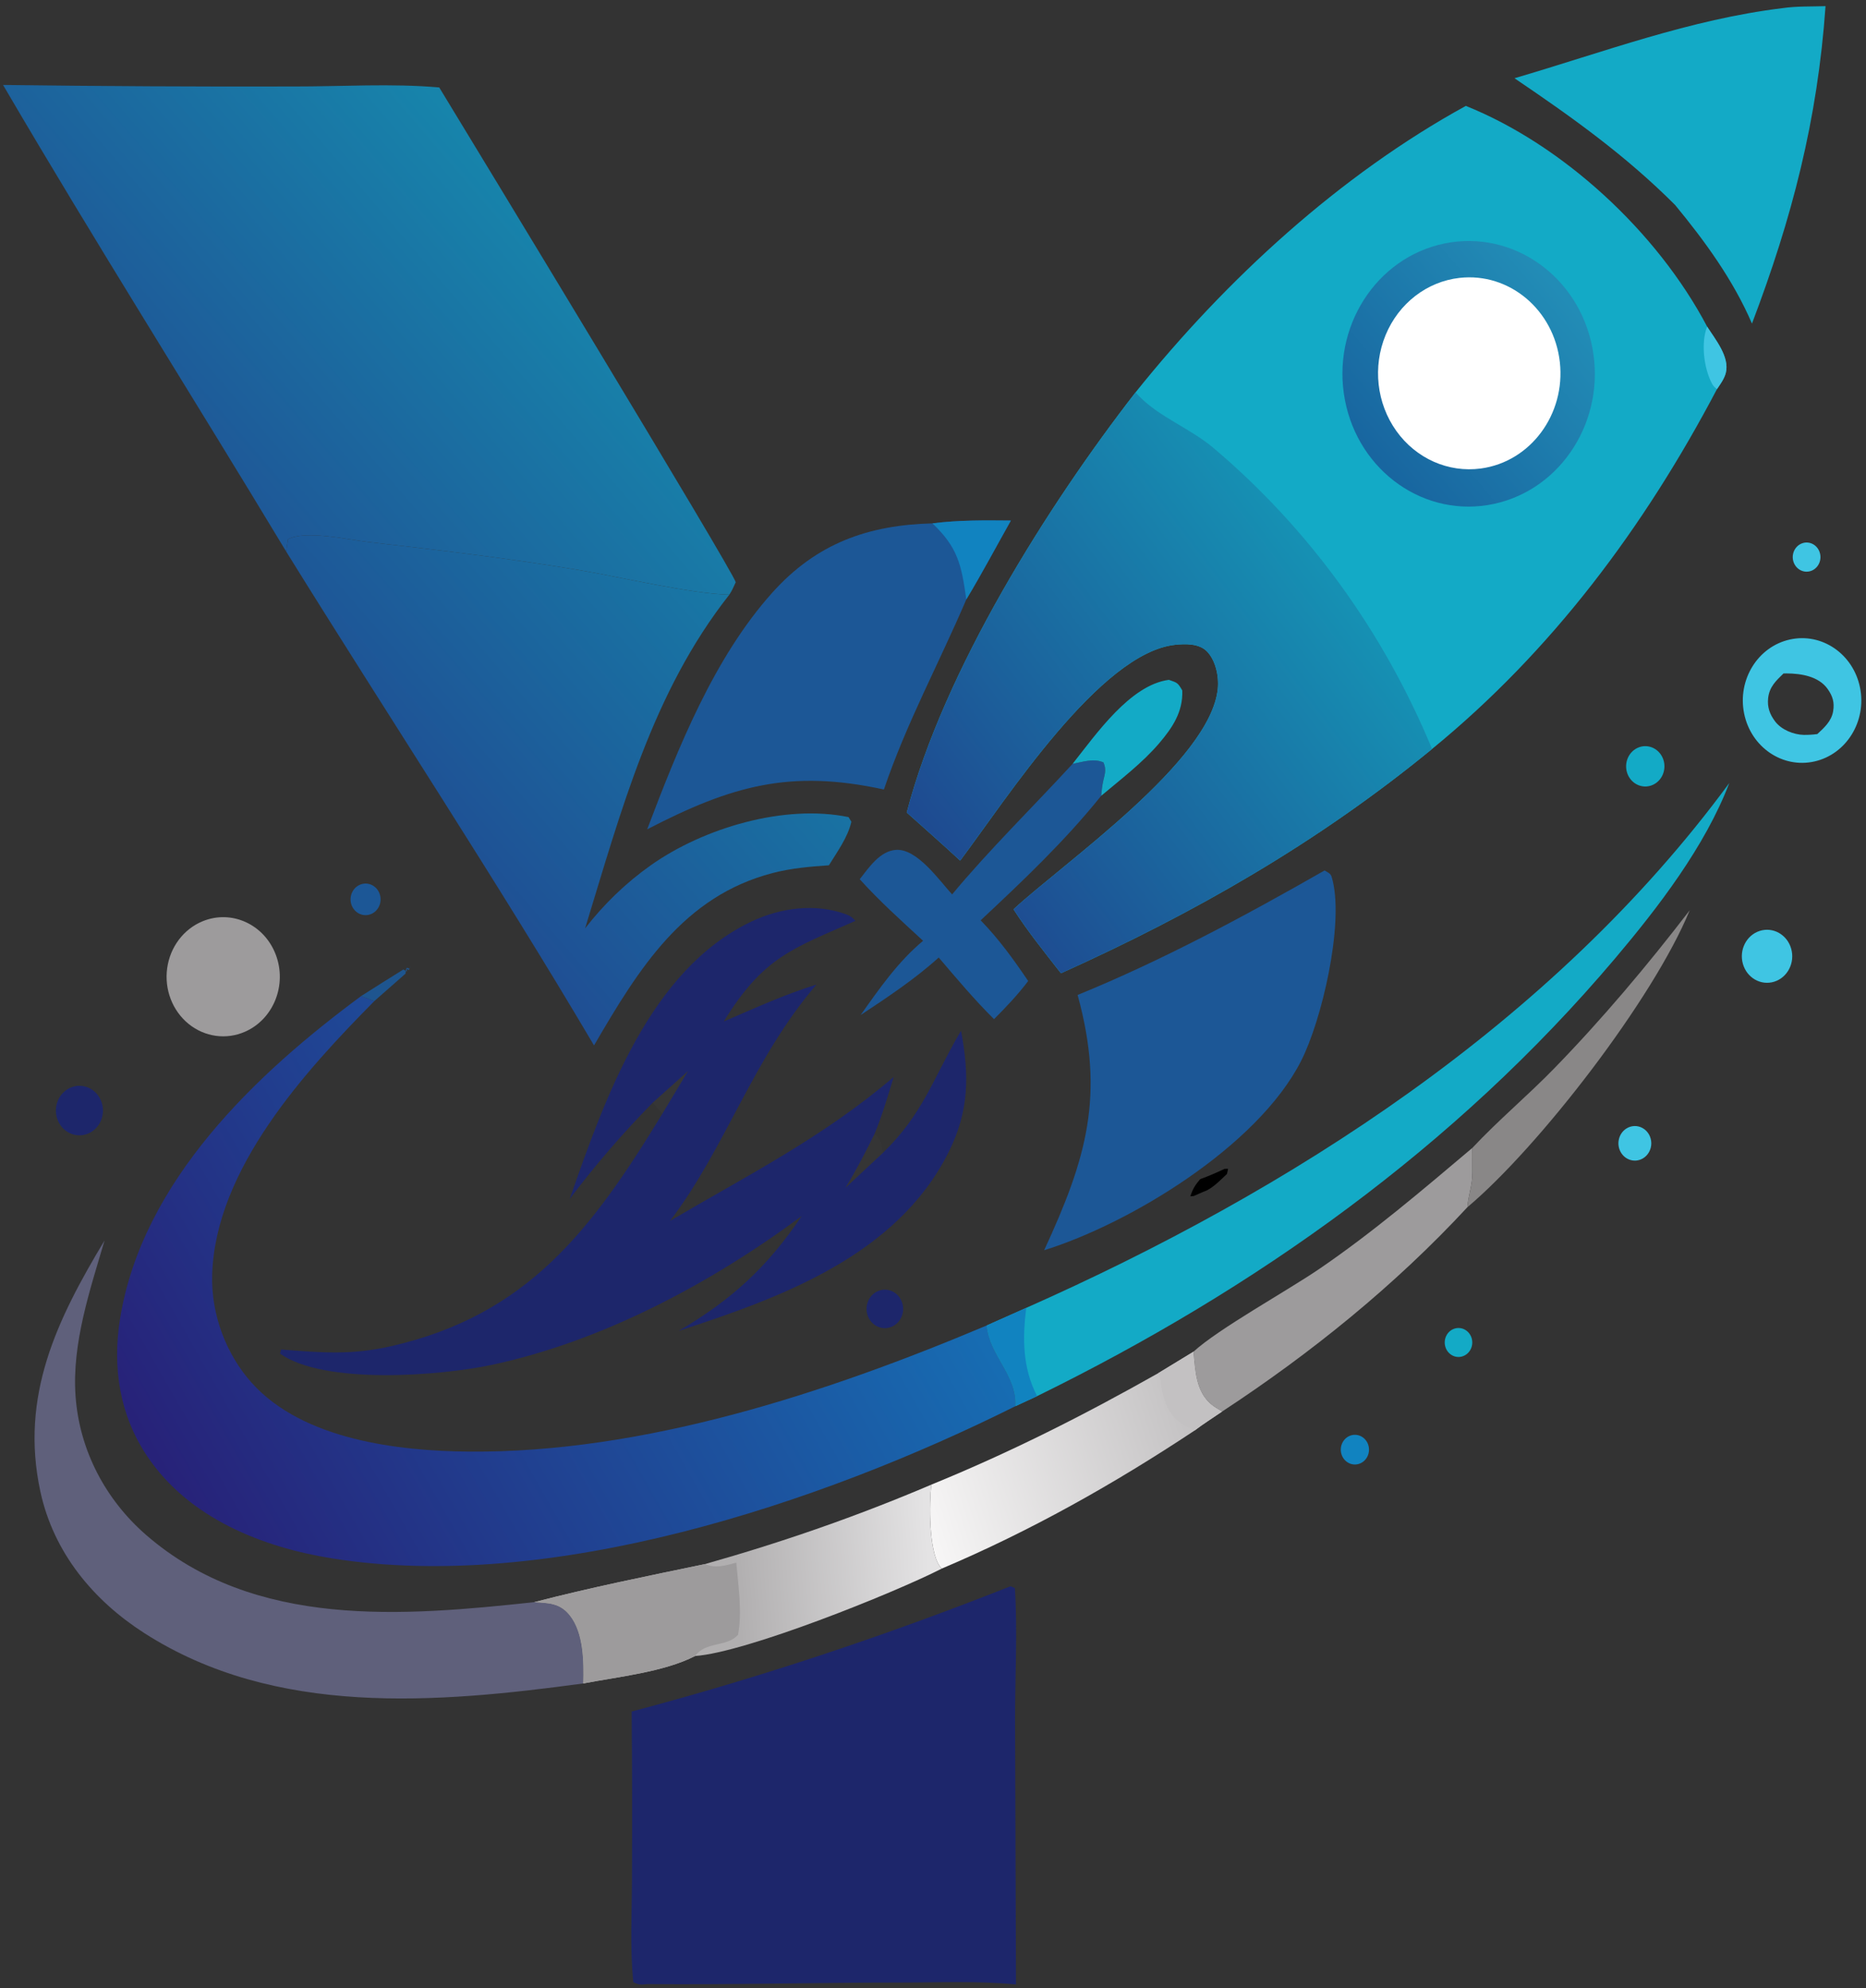
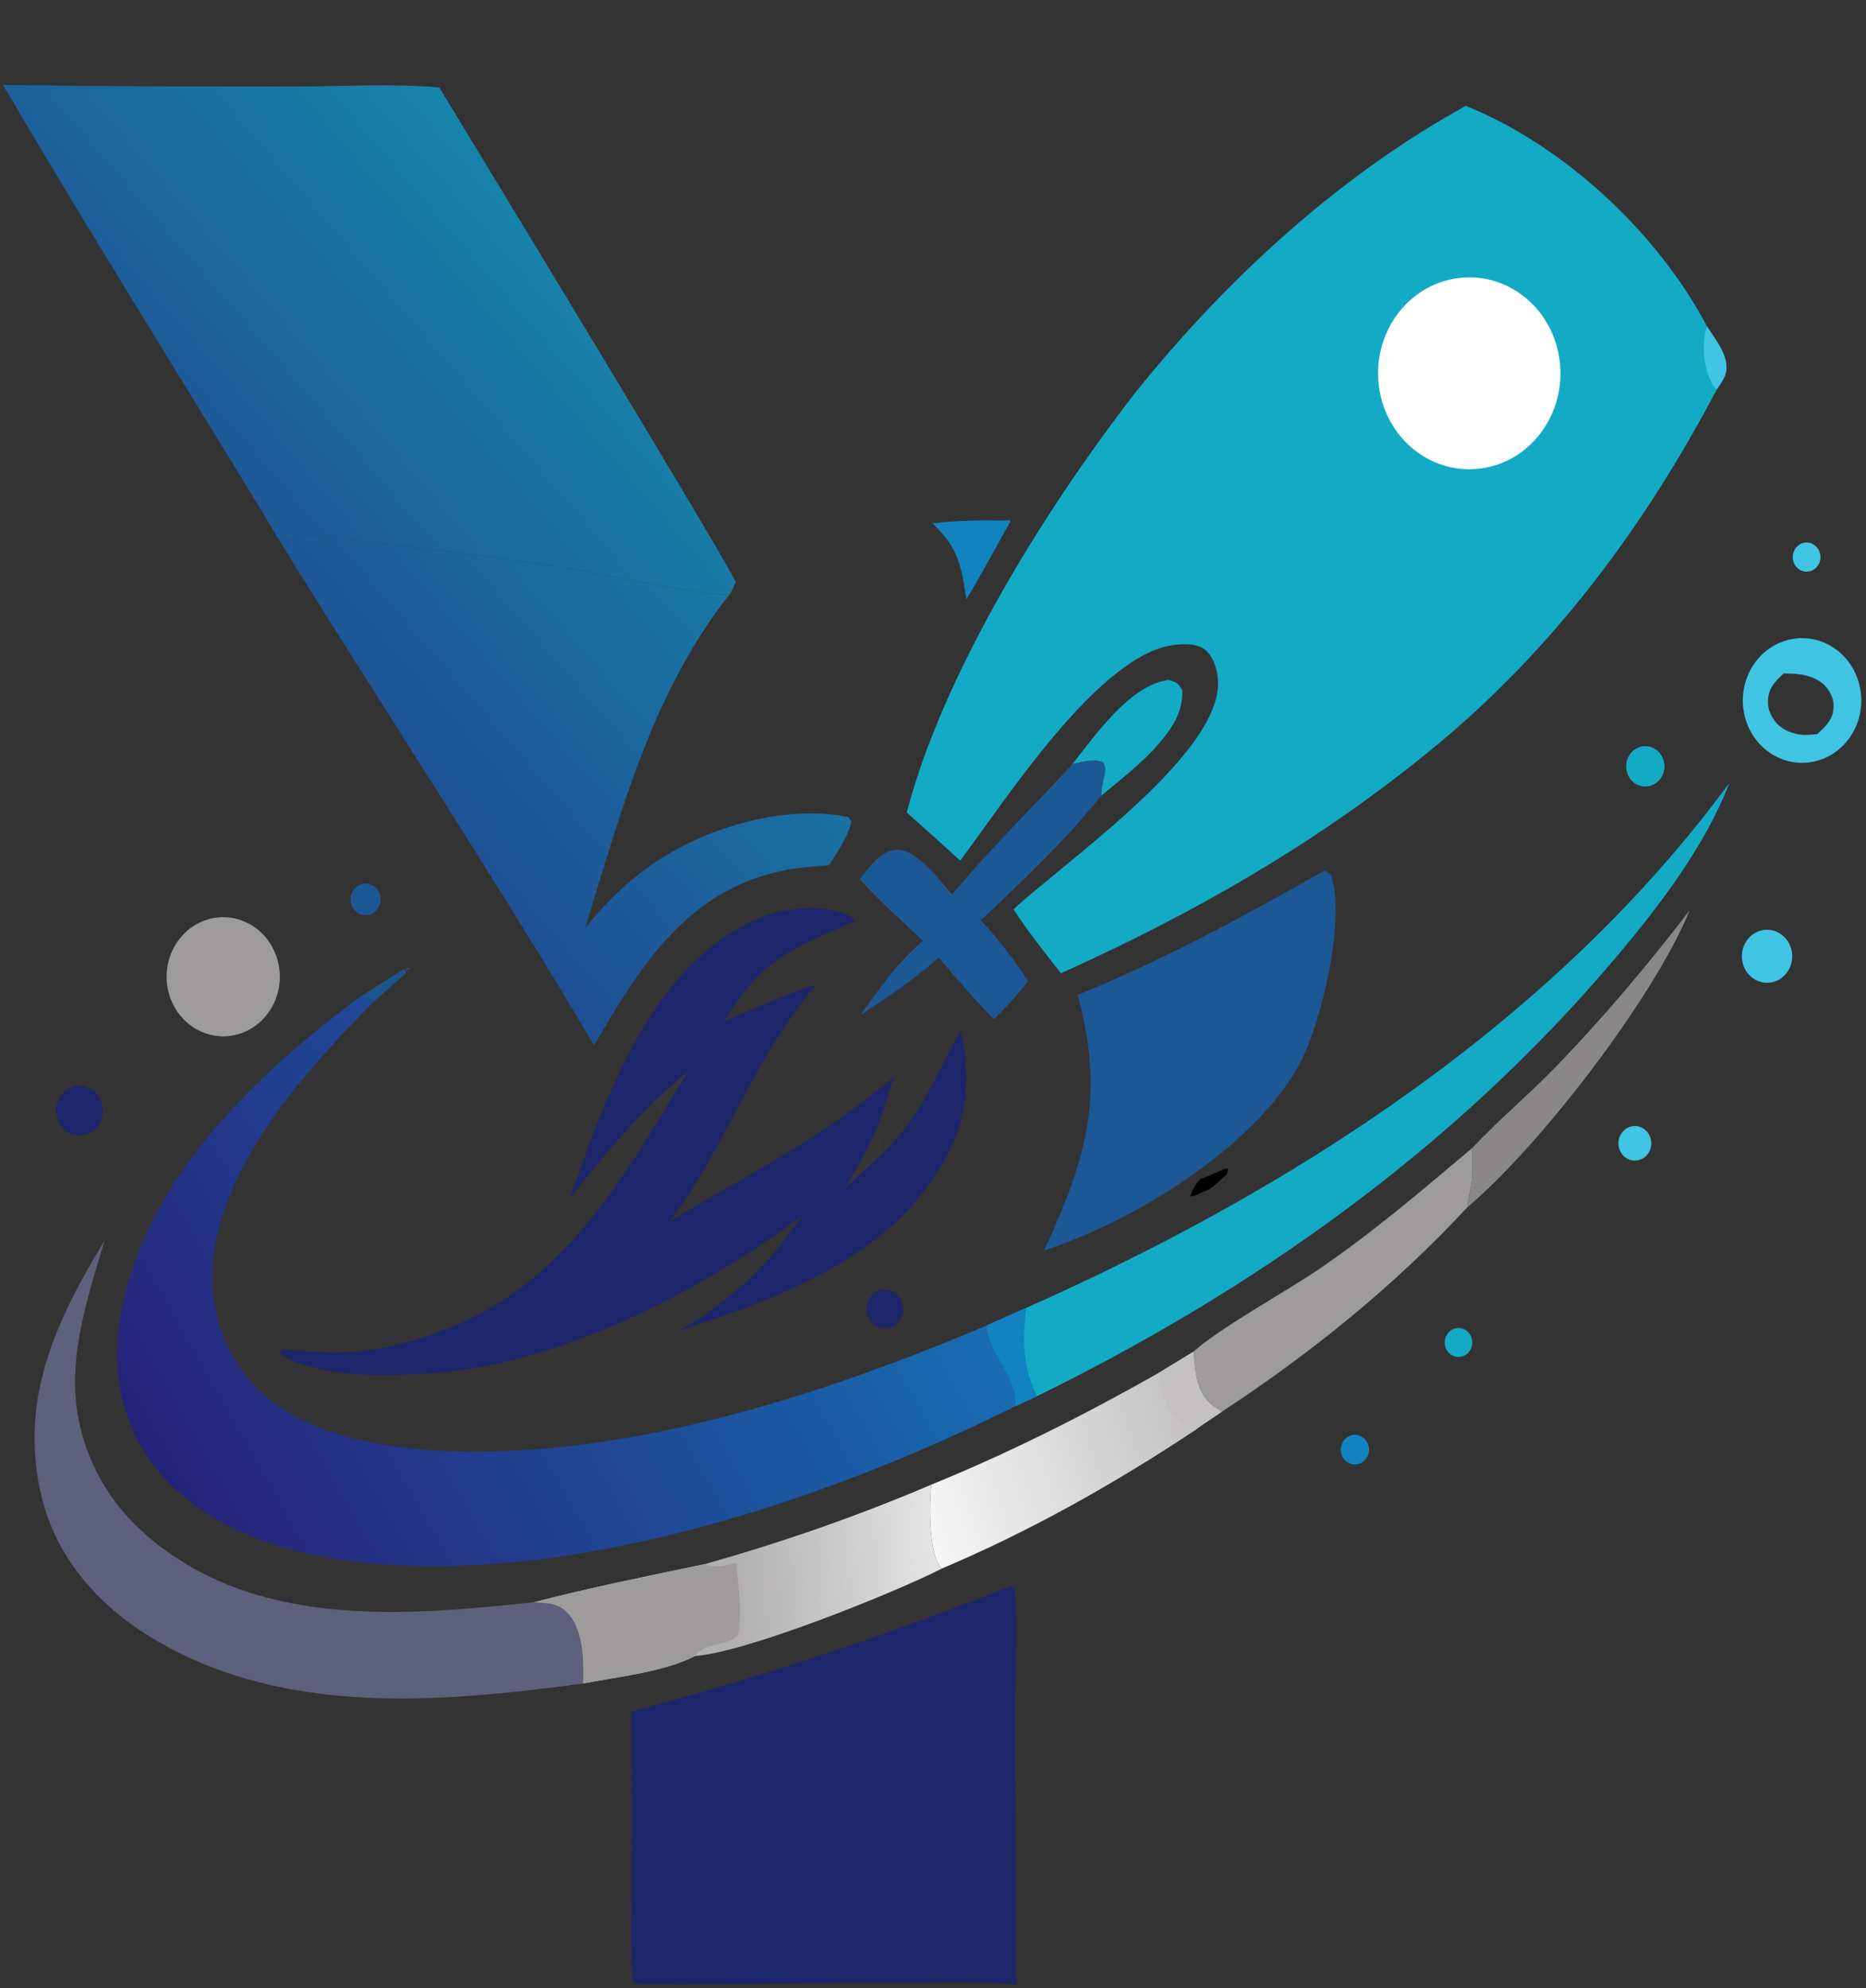
<svg xmlns="http://www.w3.org/2000/svg" width="274" height="292" viewBox="0 0 274 292" fill="none">
  <rect x="0" y="0" width="274" height="292" fill="#333333" stroke="none" />
  <path d="M215.24 15.553C229.432 21.25 243.33 34.011 250.674 47.974C251.845 49.814 254.024 52.429 253.407 54.789C253.18 55.656 252.6 56.436 252.114 57.156C241.401 77.522 227.83 95.654 210.282 110.002C193.443 123.807 175.354 134.119 155.788 142.942C153.39 139.872 150.946 136.839 148.823 133.547C156.296 126.634 177.739 111.799 178.818 101.164C179.005 99.317 178.501 96.948 177.192 95.64C176.051 94.499 174.046 94.542 172.578 94.697C161.525 95.866 147.761 117.396 140.988 126.399C138.41 124.003 135.76 121.684 133.144 119.334C138.604 98.456 153.85 74.242 166.737 57.632C180.073 40.981 196.768 25.693 215.24 15.553Z" fill="#13AAC6" />
-   <path d="M133.144 119.334C138.604 98.456 153.85 74.242 166.737 57.632C166.943 57.848 167.145 58.067 167.354 58.278C170.358 61.313 174.908 62.998 178.205 65.81C192.138 77.592 203.145 92.757 210.282 110.002C193.443 123.807 175.354 134.119 155.788 142.942C153.39 139.872 150.946 136.839 148.823 133.547C156.296 126.634 177.739 111.799 178.818 101.164C179.005 99.317 178.501 96.948 177.192 95.64C176.051 94.499 174.046 94.542 172.578 94.697C161.525 95.866 147.761 117.396 140.988 126.399C138.41 124.003 135.76 121.684 133.144 119.334Z" fill="url(#paint0_linear_7_59)" />
  <path d="M252.114 57.156C251.763 56.854 251.598 56.759 251.354 56.285C250.182 54.014 249.741 50.319 250.674 47.974C251.845 49.814 254.024 52.429 253.407 54.789C253.18 55.656 252.6 56.436 252.114 57.156Z" fill="#3FC5E3" />
-   <path d="M212.092 35.763C222.106 33.7 231.82 40.546 233.822 51.076C235.823 61.607 229.359 71.858 219.361 74.008C209.305 76.17 199.496 69.318 197.482 58.726C195.469 48.135 202.02 37.838 212.092 35.763Z" fill="url(#paint1_linear_7_59)" />
  <path d="M214.319 40.813C221.619 39.992 228.187 45.509 229.044 53.182C229.901 60.855 224.729 67.825 217.447 68.808C212.668 69.454 207.927 67.347 205.033 63.292C202.14 59.237 201.538 53.859 203.46 49.208C205.381 44.558 209.529 41.352 214.319 40.813Z" fill="white" />
  <path d="M0.448 12.477C14.684 12.664 28.923 12.738 43.162 12.701C50.173 12.711 57.534 12.228 64.497 12.843C68.948 20.162 107.784 84.092 108.033 85.517C107.74 86.139 107.483 86.769 107.098 87.334C101.664 87.242 90.997 84.732 85.173 83.75C74.784 81.997 64.457 80.795 54.004 79.594C51.196 79.271 44.776 77.803 42.283 79.213L42.025 81.011C28.238 58.13 13.943 35.547 0.448 12.477Z" fill="url(#paint2_linear_7_59)" />
  <path d="M148.395 232.969L149.026 233.243C149.427 239.563 149.047 246.163 149.052 252.51L149.187 291.453C143.577 290.91 137.757 291.177 132.119 291.177C119.743 291.178 107.376 291.51 94.998 291.396C94.156 291.518 93.776 291.493 92.996 291.132C92.488 286.163 92.784 280.958 92.796 275.958C92.837 267.763 92.823 259.567 92.751 251.372C111.774 246.326 130.029 240.227 148.395 232.969Z" fill="#1D266B" />
  <path d="M149.117 206.516C120.3 220.908 80.752 233.997 48.752 228.877C38.608 227.254 27.753 223.031 21.61 213.868C17.573 207.847 16.475 200.856 17.626 193.693C20.898 173.348 37.825 157.531 53.018 146.297L54.969 147.024C44.963 157.159 31.61 171.619 31.154 187.232C30.985 193.035 33.196 198.902 36.981 203.113C44.498 211.478 58.53 213.109 68.848 213.196C94.489 213.413 121.299 204.627 144.892 194.667C145.284 199.099 149.372 201.963 149.117 206.516Z" fill="url(#paint3_linear_7_59)" />
  <path d="M42.025 81.011L42.283 79.213C44.776 77.803 51.196 79.271 54.005 79.594C64.458 80.795 74.784 81.997 85.173 83.75C90.998 84.732 101.664 87.242 107.099 87.334C95.787 101.693 91.243 118.994 85.912 136.353C88.675 132.779 91.926 129.655 95.558 127.081C103.379 121.556 115.232 118.076 124.599 120.007L125.016 120.689C124.467 123.034 122.948 125.071 121.717 127.083C118.909 127.279 116.172 127.51 113.433 128.226C100.379 131.639 93.847 142.158 87.227 153.542C72.89 129.258 56.925 105.046 42.025 81.011Z" fill="url(#paint4_linear_7_59)" />
  <path d="M83.655 176.087C88.884 161.118 95.477 142.426 110.322 135.352C114.616 133.306 119.773 132.618 124.291 134.305C124.872 134.522 125.201 134.765 125.605 135.247C116.388 139.325 112.098 140.531 106.279 150.02C110.76 148.097 115.242 146.042 119.89 144.604C110.531 155.495 106.634 168.429 98.395 179.302C109.853 172.571 120.95 166.965 131.233 158.167C130.356 160.996 129.544 163.853 128.398 166.576C127.061 169.28 125.716 171.907 124.135 174.465L129.637 169.327C135.539 163.576 136.899 158.629 140.912 151.73L141.118 151.383C142.333 157.904 142.333 163.139 139.283 169.233C131.616 184.546 114.334 190.67 99.657 195.469C107.398 190.896 112.574 186.225 117.721 178.596C104.284 188.559 88.309 197.041 72.142 200.471C64.69 202.052 47.665 203.421 41.123 198.81L41.277 198.2C47.229 198.667 51.615 199.056 57.558 197.684C77.433 193.097 86.818 180.735 97.262 163.565L101.024 157.308L95.864 161.932C91.503 166.362 87.424 171.091 83.655 176.087Z" fill="#1D266B" />
  <path d="M15.352 182.186C13.219 189.449 10.555 197.28 11.09 204.982C11.651 213.081 15.57 220.331 21.468 225.449C37.424 239.296 59.322 237.355 78.444 235.307C80.566 235.441 82.226 235.423 83.683 237.267C85.712 239.835 85.734 244.082 85.65 247.246C64.249 250.14 40.446 252.213 21.184 239.847C13.79 235.101 7.885 228.119 5.927 219.053C2.89 204.99 8.411 193.726 15.352 182.186Z" fill="#5F607B" />
-   <path d="M136.917 76.866C140.765 76.374 144.567 76.419 148.436 76.454C146.264 80.312 144.171 84.255 141.891 88.041C137.861 97.471 133.12 106.152 129.791 115.953C116.021 112.954 107.432 115.383 95.029 121.802C99.59 109.775 104.85 96.607 113.357 87.092C119.913 79.758 127.523 77.111 136.917 76.866Z" fill="#1C5796" />
  <path d="M136.917 76.866C140.765 76.374 144.568 76.419 148.436 76.454C146.264 80.312 144.171 84.255 141.891 88.041C141.175 82.918 140.636 80.399 136.917 76.866Z" fill="#1183C0" />
  <path d="M194.5 127.842C195.435 128.384 195.446 128.346 195.697 129.378C197.296 135.978 194.098 149.847 191.029 155.86C184.615 168.422 165.824 179.731 153.322 183.619C159.534 170.183 162.29 160.887 158.235 146.129C170.724 141.026 182.74 134.56 194.5 127.842Z" fill="#1C5796" />
  <path d="M253.928 115C250.378 124.308 243.459 133.305 237.164 140.752C213.627 168.595 184.26 189.355 152.286 205.05L149.117 206.516C149.372 201.963 145.284 199.099 144.892 194.667L150.691 192.083C189.289 174.955 227.96 150.335 253.928 115Z" fill="#13AAC6" />
  <path d="M144.892 194.667L150.691 192.083C150.122 196.598 150.158 200.932 152.286 205.05L149.117 206.516C149.372 201.963 145.284 199.099 144.892 194.667Z" fill="#1183C0" />
-   <path d="M261.767 1.192C263.812 0.892 265.99 0.972 268.057 0.904C266.887 17.611 263.136 32.046 257.256 47.524C254.514 41.131 250.315 35.376 245.971 30.109C238.684 22.809 230.808 17.194 222.383 11.491C235.513 7.641 248.141 2.852 261.767 1.192Z" fill="#13AAC6" />
  <path d="M103.455 229.73C114.845 226.51 125.818 222.711 136.751 218.048C136.431 220.838 136.378 227.667 137.959 229.984C138.057 230.128 138.19 230.242 138.305 230.371C131.117 234.036 109.453 242.715 102.081 243.212C97.451 245.584 90.771 246.255 85.65 247.246C85.734 244.082 85.712 239.835 83.683 237.267C82.226 235.423 80.566 235.441 78.445 235.307C86.637 233.17 95.167 231.454 103.455 229.73Z" fill="url(#paint5_linear_7_59)" />
  <path d="M103.455 229.73C103.707 229.8 103.958 229.878 104.213 229.94C105.529 230.262 106.834 229.829 108.115 229.507C108.4 232.892 109.009 236.775 108.368 240.111C106.674 241.971 103.635 241.026 102.081 243.212C97.451 245.584 90.771 246.255 85.65 247.246C85.734 244.082 85.712 239.835 83.683 237.267C82.226 235.423 80.566 235.441 78.445 235.307C86.637 233.17 95.167 231.454 103.455 229.73Z" fill="#9D9B9C" />
  <path d="M170.094 201.663L175.247 198.523C175.509 201.276 175.585 204.287 177.785 206.198C178.294 206.639 178.891 206.968 179.462 207.306C178.109 208.235 176.692 209.119 175.388 210.117C163.546 217.972 151.295 224.863 138.305 230.371C138.19 230.242 138.057 230.128 137.959 229.984C136.378 227.667 136.431 220.838 136.751 218.048C148.306 213.333 159.184 207.838 170.094 201.663Z" fill="url(#paint6_linear_7_59)" />
  <path d="M170.094 201.663L175.247 198.523C175.509 201.276 175.585 204.287 177.785 206.198C178.294 206.639 178.891 206.968 179.461 207.306C178.109 208.235 176.692 209.119 175.388 210.117C174.659 209.746 173.917 209.37 173.241 208.898C171.684 207.814 170.861 205.755 170.572 203.88C170.372 202.58 170.619 203.528 170.268 202.249C170.214 202.052 170.151 201.858 170.094 201.663Z" fill="#C3C1C2" />
  <path d="M157.496 112.185C158.977 111.904 160.604 111.329 162.036 111.981C162.464 113.014 162.26 113.571 162.012 114.633C161.838 115.378 161.768 116.119 161.694 116.881C156.326 123.568 150.201 129.359 143.998 135.166C146.662 137.909 148.822 140.894 150.978 144.082C149.424 146.127 147.761 147.885 145.96 149.681C143.082 146.829 140.477 143.723 137.839 140.63C134.316 143.82 130.299 146.474 126.376 149.076C129.14 145.157 131.886 141.223 135.545 138.171C132.37 135.239 129.149 132.359 126.241 129.129C127.602 127.395 129.215 124.986 131.551 124.82C134.648 124.6 137.876 129.242 139.806 131.362C145.298 124.753 151.672 118.523 157.496 112.185Z" fill="#1C5796" />
  <path d="M216.206 168.583L216.204 172.199C216.216 174.069 215.592 175.552 215.467 177.304C204.783 188.841 192.429 198.797 179.462 207.306C178.891 206.968 178.294 206.639 177.785 206.198C175.585 204.287 175.509 201.276 175.247 198.523C178.911 195.155 188.984 189.598 193.717 186.368C201.584 181 208.903 174.749 216.206 168.583Z" fill="#9D9B9C" />
  <path d="M262.833 93.922C267.526 92.889 272.127 96.048 273.122 100.984C274.116 105.921 271.128 110.773 266.439 111.833C261.733 112.898 257.101 109.737 256.102 104.781C255.105 99.825 258.121 94.958 262.833 93.922ZM266.85 107.813C267.843 106.893 268.928 105.928 269.173 104.47C269.395 103.157 269.105 102.232 268.365 101.186C267.031 99.302 264.422 98.921 262.384 98.906C262.22 98.905 262.055 98.907 261.891 98.908C260.795 99.977 259.816 100.86 259.63 102.533C259.482 103.868 259.878 104.931 260.661 105.964C261.598 107.198 263.411 107.905 264.868 107.932C265.53 107.94 266.192 107.9 266.85 107.813Z" fill="#3FC5E3" />
  <path d="M29.755 135.303C33.993 133.564 38.774 135.734 40.48 140.174C42.187 144.613 40.186 149.671 35.99 151.523C33.227 152.742 30.056 152.303 27.687 150.374C25.318 148.445 24.118 145.324 24.547 142.205C24.974 139.085 26.964 136.448 29.755 135.303Z" fill="#9D9B9C" />
  <path d="M248.111 133.696C242.797 146.674 225.995 168.449 215.467 177.304C215.592 175.552 216.216 174.069 216.204 172.199L216.206 168.583C220.003 164.525 224.286 160.95 228.167 156.966C235.218 149.727 241.926 141.755 248.111 133.696Z" fill="#898787" />
  <path d="M157.496 112.185C160.956 107.823 165.954 100.59 171.639 99.848C172.879 100.281 172.921 100.24 173.603 101.399C173.725 104.551 172.154 106.882 170.212 109.16C167.75 112.049 164.571 114.456 161.694 116.881C161.768 116.119 161.838 115.378 162.012 114.633C162.26 113.571 162.463 113.014 162.036 111.981C160.604 111.329 158.977 111.904 157.496 112.185Z" fill="#13AAC6" />
  <path d="M258.377 136.727C260.337 136.09 262.415 137.252 263.01 139.319C263.605 141.385 262.489 143.567 260.523 144.181C258.571 144.791 256.518 143.627 255.928 141.577C255.337 139.526 256.431 137.359 258.377 136.727Z" fill="#3FC5E3" />
  <path d="M10.219 159.803C11.944 158.968 13.987 159.754 14.793 161.563C15.599 163.372 14.867 165.527 13.154 166.389C11.423 167.26 9.349 166.48 8.535 164.652C7.719 162.823 8.476 160.647 10.219 159.803Z" fill="#1D266B" />
  <path d="M240.399 109.866C241.799 109.177 243.466 109.807 244.13 111.276C244.795 112.745 244.209 114.504 242.818 115.214C241.412 115.933 239.719 115.308 239.047 113.823C238.376 112.338 238.982 110.561 240.399 109.866Z" fill="#13AAC6" />
  <path d="M128.881 189.635C130.246 189.026 131.822 189.696 132.401 191.132C132.982 192.568 132.346 194.226 130.982 194.838C129.616 195.45 128.038 194.78 127.457 193.343C126.877 191.905 127.514 190.245 128.881 189.635Z" fill="#1D266B" />
  <path d="M238.774 165.77C239.515 165.278 240.453 165.248 241.221 165.692C241.99 166.136 242.469 166.983 242.474 167.906C242.478 168.829 242.005 169.681 241.24 170.133C240.099 170.806 238.656 170.4 237.987 169.217C237.318 168.033 237.667 166.504 238.774 165.77Z" fill="#3FC5E3" />
  <path d="M53.44 129.781C54.632 129.644 55.709 130.534 55.866 131.785C56.023 133.035 55.201 134.189 54.017 134.381C53.226 134.51 52.432 134.178 51.941 133.515C51.448 132.851 51.337 131.959 51.648 131.184C51.96 130.409 52.646 129.872 53.44 129.781Z" fill="#1C5796" />
  <path d="M197.532 211.319C198.366 210.495 199.677 210.539 200.46 211.416C201.243 212.293 201.202 213.672 200.369 214.497C199.535 215.322 198.224 215.279 197.44 214.401C196.657 213.524 196.698 212.143 197.532 211.319Z" fill="#1183C0" />
  <path d="M264.74 79.755C265.786 79.453 266.874 80.069 267.211 81.154C267.549 82.24 267.018 83.414 266.005 83.822C265.303 84.105 264.512 83.958 263.943 83.44C263.376 82.922 263.125 82.117 263.292 81.347C263.459 80.576 264.015 79.964 264.74 79.755Z" fill="#3FC5E3" />
  <path d="M213.426 195.187C214.132 194.895 214.934 195.044 215.502 195.572C216.072 196.1 216.312 196.919 216.125 197.693C215.939 198.466 215.356 199.065 214.617 199.243C213.585 199.492 212.545 198.861 212.232 197.797C211.919 196.732 212.44 195.594 213.426 195.187Z" fill="#13AAC6" />
  <path d="M179.803 171.673L180.329 171.66L180.163 172.421C179.25 173.264 178.304 174.281 177.202 174.835C177.013 174.93 176.811 174.99 176.617 175.073L175.274 175.66L174.787 175.702C175.139 174.616 175.503 174.032 176.233 173.182C177.46 172.736 178.618 172.233 179.803 171.673Z" fill="black" />
  <path d="M53.018 146.297C55.082 144.979 57.153 143.675 59.233 142.387L59.767 142.671L59.702 142.13L60.152 142.256L60.313 141.896L60.028 142.479L59.638 142.235L59.547 143C58.028 144.349 56.502 145.691 54.969 147.024L53.018 146.297Z" fill="#1C5796" fill-opacity="0.929" />
  <path d="M124.135 174.465C125.716 171.907 127.061 169.28 128.398 166.576C129.459 167.507 129.361 167.939 129.637 169.327L124.135 174.465Z" fill="white" fill-opacity="0.012" />
  <path d="M95.864 161.932L101.024 157.308L97.262 163.565L95.864 161.932Z" fill="white" fill-opacity="0.016" />
  <defs>
    <linearGradient id="paint0_linear_7_59" x1="139.019" y1="124.945" x2="193.973" y2="83.625" gradientUnits="userSpaceOnUse">
      <stop stop-color="#1E4B91" />
      <stop offset="1" stop-color="#1690B3" />
    </linearGradient>
    <linearGradient id="paint1_linear_7_59" x1="202.11" y1="67.114" x2="229.743" y2="43.705" gradientUnits="userSpaceOnUse">
      <stop stop-color="#1866A0" />
      <stop offset="1" stop-color="#228CB6" />
    </linearGradient>
    <linearGradient id="paint2_linear_7_59" x1="33.944" y1="69.327" x2="78.487" y2="31.113" gradientUnits="userSpaceOnUse">
      <stop stop-color="#1E5998" />
      <stop offset="1" stop-color="#1784AB" />
    </linearGradient>
    <linearGradient id="paint3_linear_7_59" x1="27.306" y1="222.242" x2="126.556" y2="165.753" gradientUnits="userSpaceOnUse">
      <stop stop-color="#272279" />
      <stop offset="1" stop-color="#176CB2" />
    </linearGradient>
    <linearGradient id="paint4_linear_7_59" x1="61.353" y1="121.452" x2="103.139" y2="85.245" gradientUnits="userSpaceOnUse">
      <stop stop-color="#1F4F94" />
      <stop offset="1" stop-color="#1877A5" />
    </linearGradient>
    <linearGradient id="paint5_linear_7_59" x1="108.132" y1="230.848" x2="136.314" y2="228.895" gradientUnits="userSpaceOnUse">
      <stop stop-color="#B1AFB0" />
      <stop offset="1" stop-color="#E4E3E4" />
    </linearGradient>
    <linearGradient id="paint6_linear_7_59" x1="173.777" y1="208.848" x2="135.055" y2="221.067" gradientUnits="userSpaceOnUse">
      <stop stop-color="#C5C3C4" />
      <stop offset="1" stop-color="#F7F6F6" />
    </linearGradient>
  </defs>
</svg>